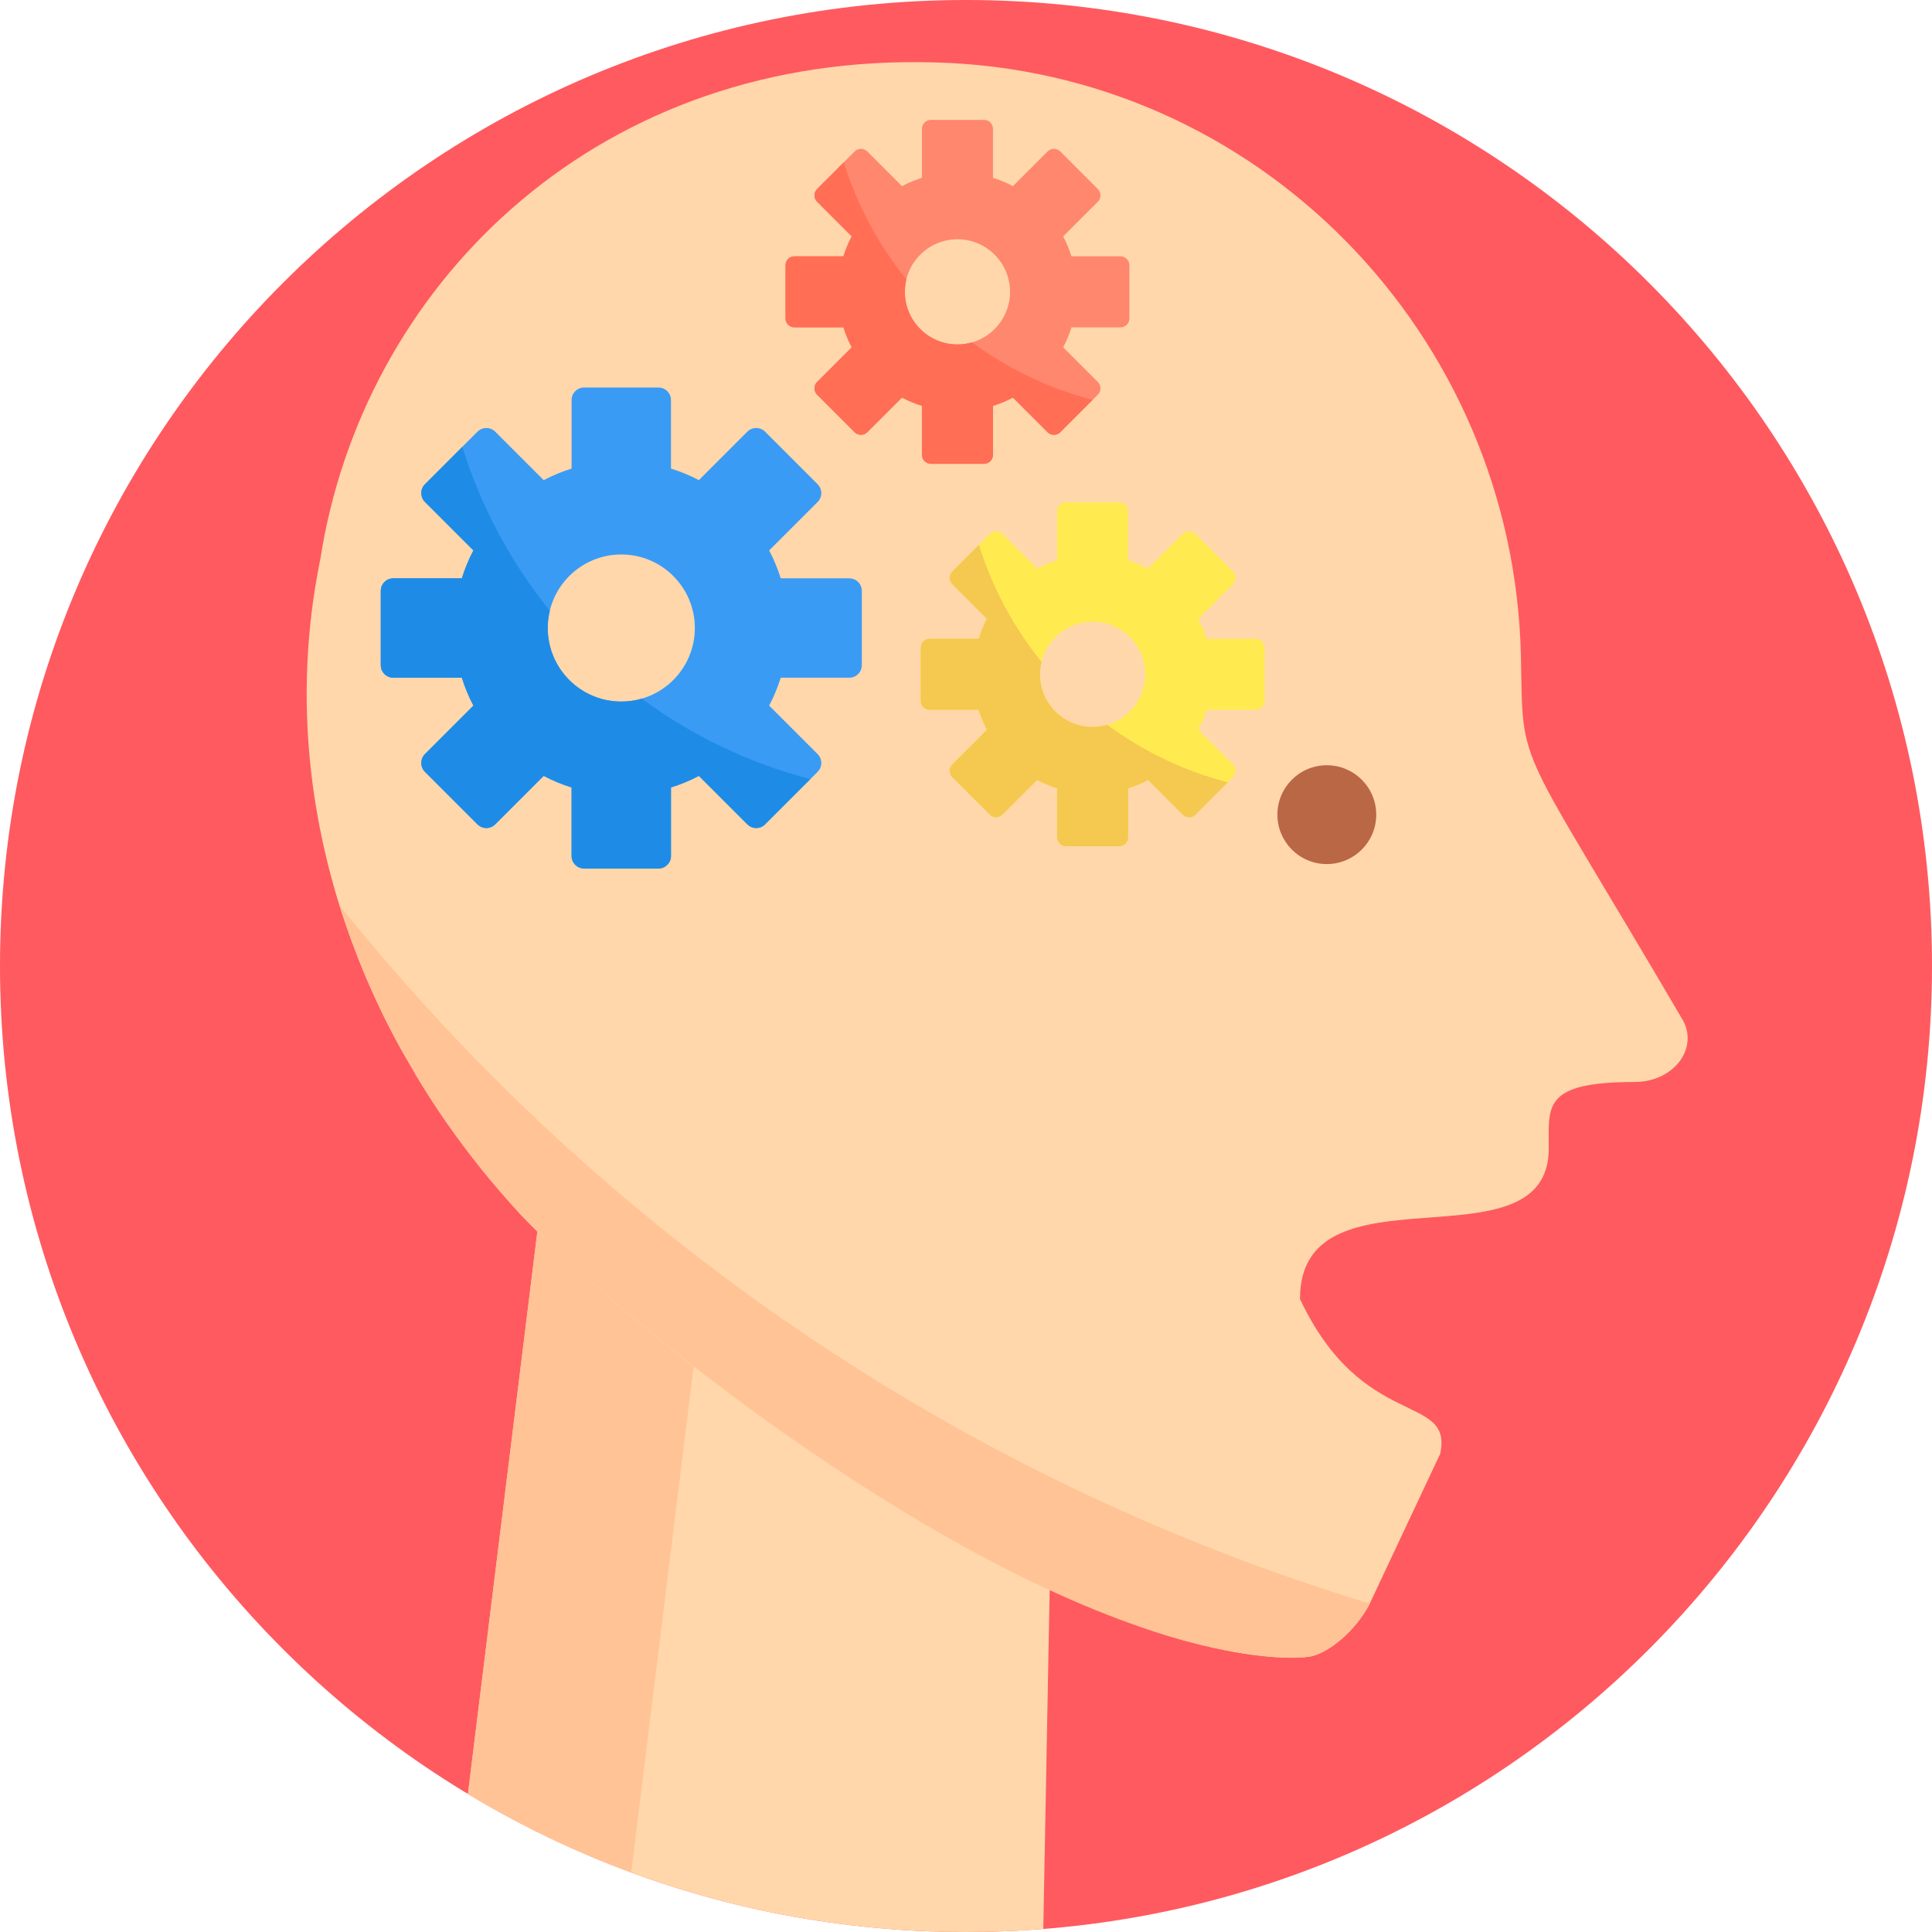
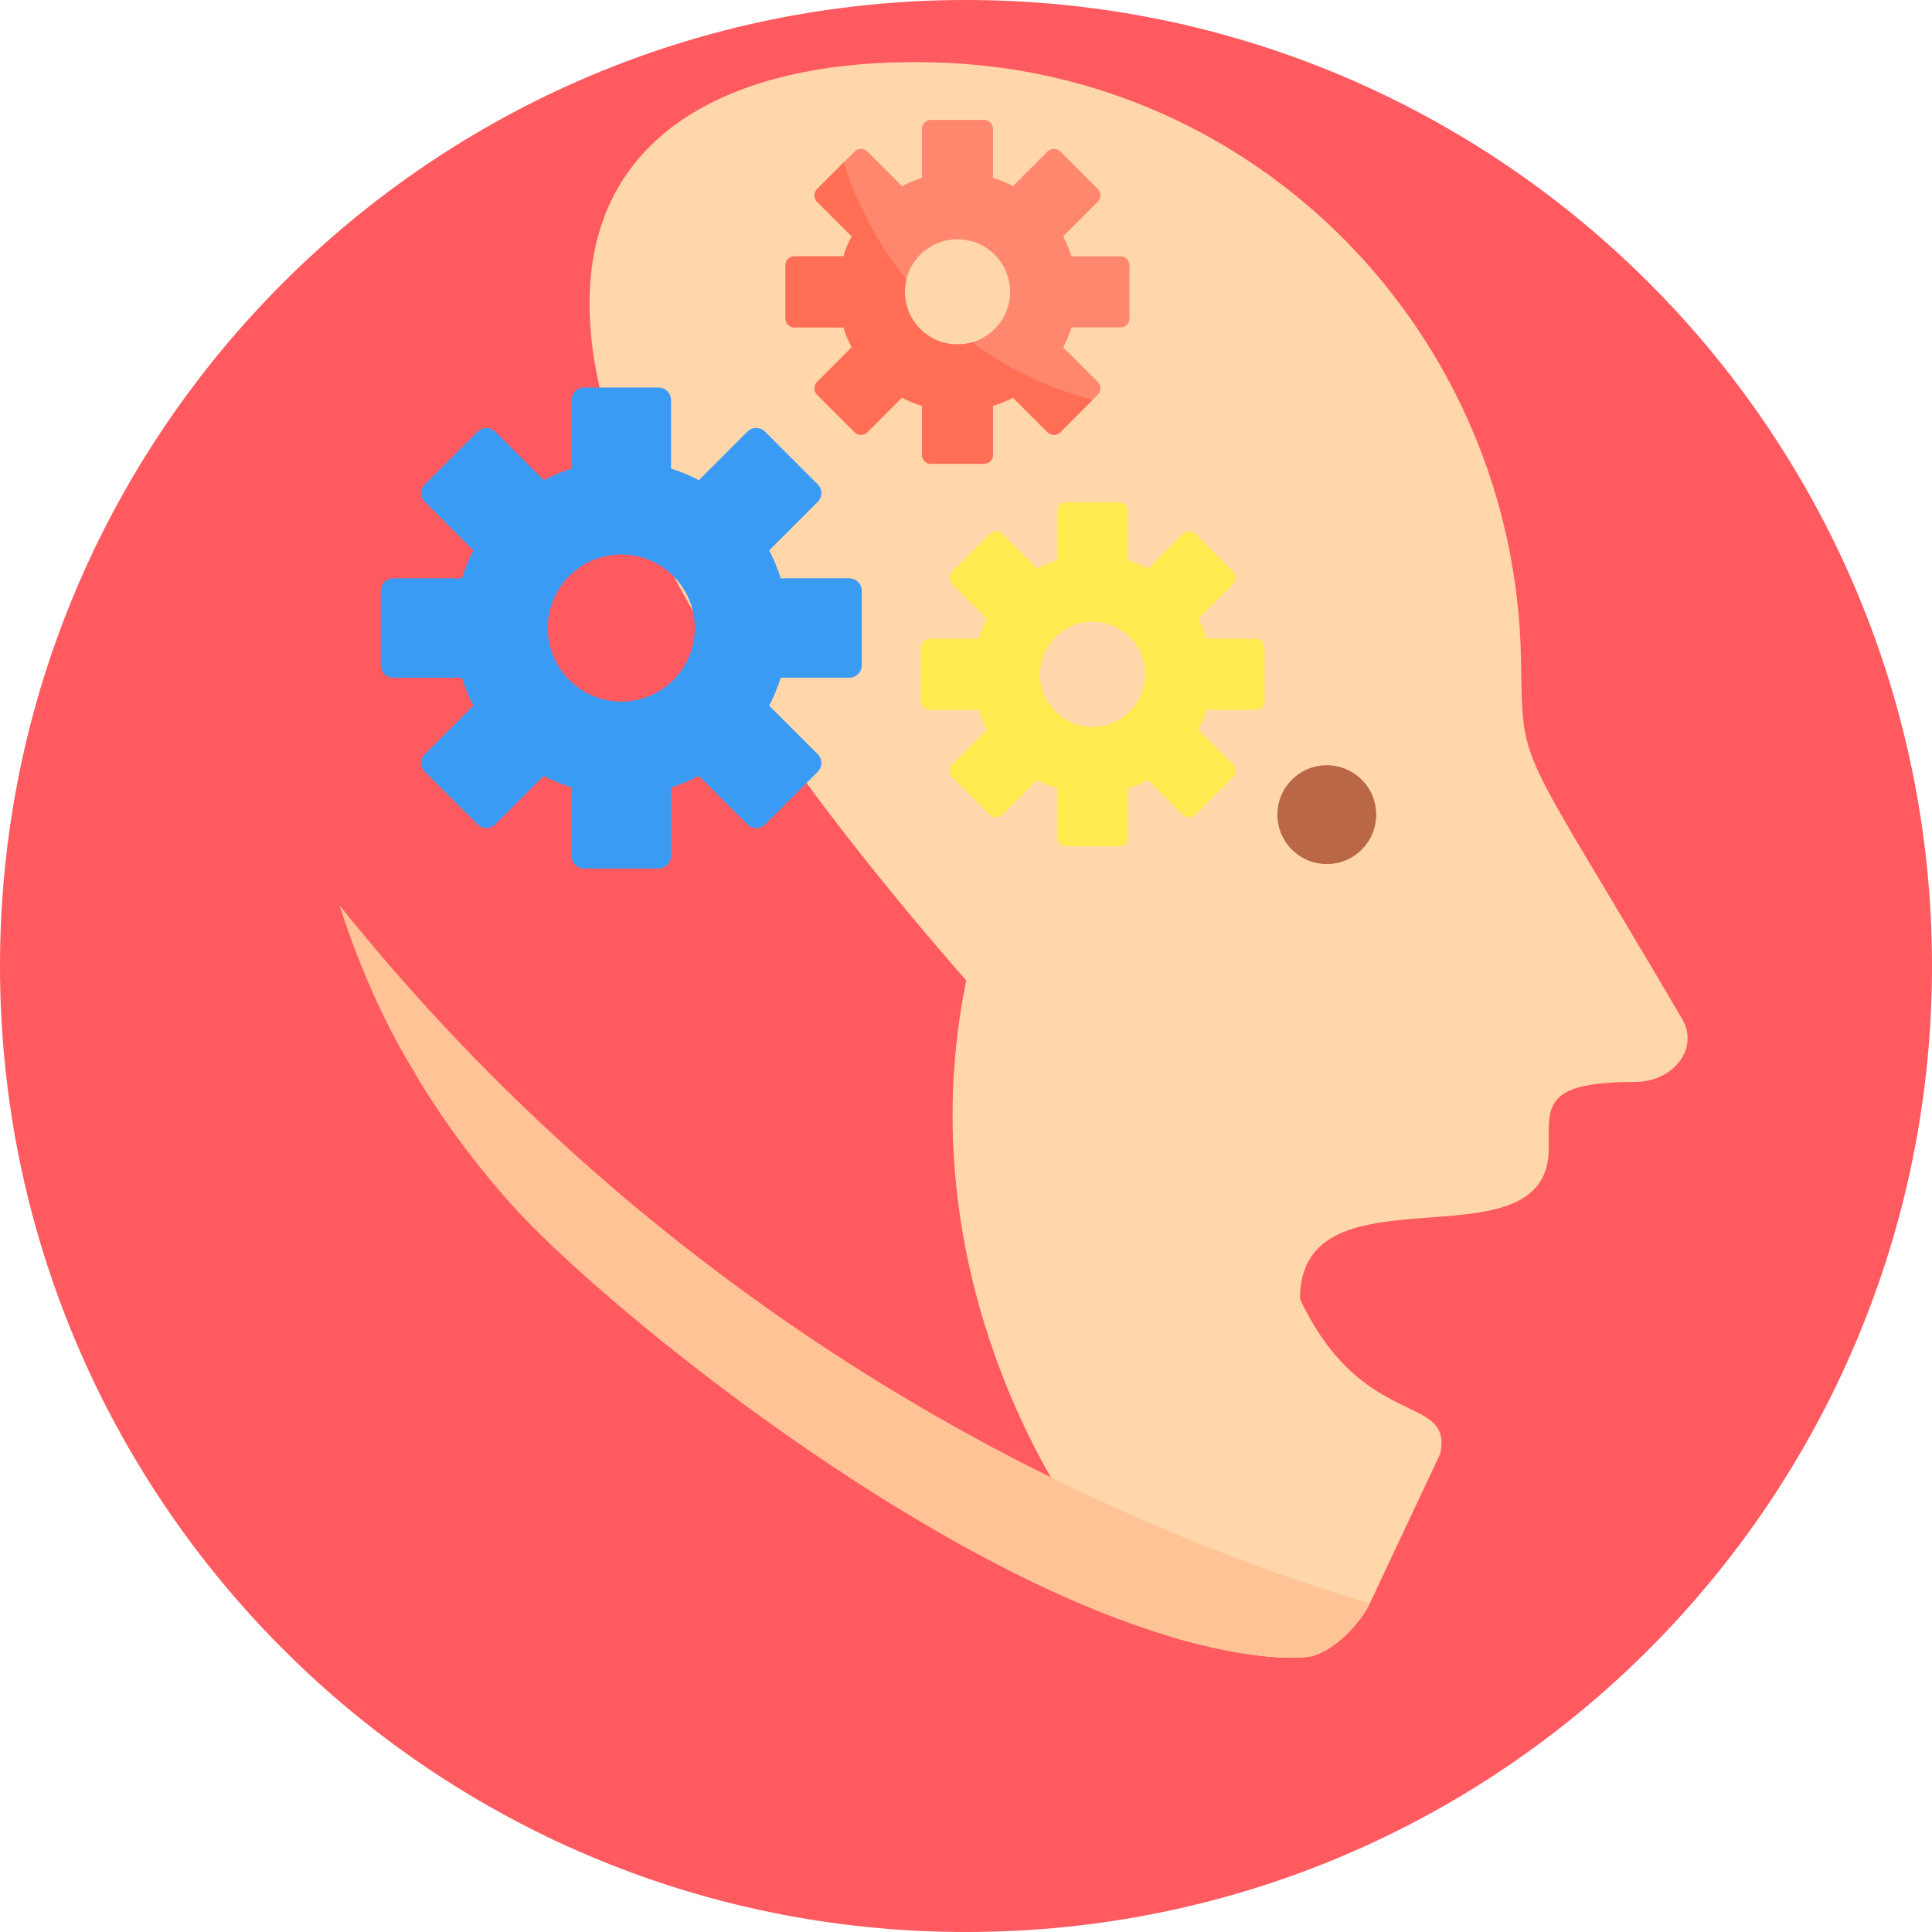
<svg xmlns="http://www.w3.org/2000/svg" width="1024" height="1024" version="1.1" id="Capa_1" x="0px" y="0px" viewBox="0 0 512 512" style="enable-background:new 0 0 512 512;" xml:space="preserve">
  <path style="fill:#FF5A5F;" d="M512,256c0,140.487-113.677,256-256,256C114.048,512,0,396.835,0,256C0,114.615,114.615,0,256,0 C397.649,0,512,114.857,512,256z" />
-   <path style="fill:#FFD7AA;" d="M280.01,323.922l-3.529,187.277C269.728,511.726,262.901,512,256,512 c-48.379,0-93.512-13.369-131.988-36.579l6.964-56.47l13.327-107.977h0.021l45.271,4.32L280.01,323.922z" />
-   <path style="fill:#FFC396;" d="M189.606,315.22l-0.011,0.074l-22.325,180.925c-15.16-5.594-29.626-12.579-43.258-20.797 c0,0-0.011,0-0.011-0.011l6.974-56.459l13.348-107.977v-0.032L189.606,315.22z" />
-   <path style="fill:#FFD7AA;" d="M433.204,286.737c-24.537,0-22.765,6.499-22.765,17.56c0,32.935-65.931,2.986-65.931,39.942 c16.576,35.257,40.709,24.714,37.143,41.062l-18.629,39.61v0.062c-3.875,7.428-10.786,12.777-15.208,13.88 c-1.586,0.539-14.482,1.917-38.832-5.494c-72.418-23.575-148.094-87.217-171.171-111.668c0.011-0.011,0-0.021-0.011-0.021 c-6.857-7.436-13.171-15.186-19.312-23.967c0-0.011,0-0.011-0.021-0.021c-2.965-4.239-5.764-8.583-8.407-13.021 c0-1.287-40.947-59.344-25.17-136.485C96.002,76.668,156.273,15.673,243.797,16.47c1.358,0.011,2.716,0.041,4.053,0.073 c85.544,2.228,153.486,72.089,155.217,157.642c0.622,30.757-1.731,19.997,43.041,96.398 C450.049,278.247,443.248,286.737,433.204,286.737z" />
+   <path style="fill:#FFD7AA;" d="M433.204,286.737c-24.537,0-22.765,6.499-22.765,17.56c0,32.935-65.931,2.986-65.931,39.942 c16.576,35.257,40.709,24.714,37.143,41.062l-18.629,39.61v0.062c-3.875,7.428-10.786,12.777-15.208,13.88 c-1.586,0.539-14.482,1.917-38.832-5.494c0.011-0.011,0-0.021-0.011-0.021 c-6.857-7.436-13.171-15.186-19.312-23.967c0-0.011,0-0.011-0.021-0.021c-2.965-4.239-5.764-8.583-8.407-13.021 c0-1.287-40.947-59.344-25.17-136.485C96.002,76.668,156.273,15.673,243.797,16.47c1.358,0.011,2.716,0.041,4.053,0.073 c85.544,2.228,153.486,72.089,155.217,157.642c0.622,30.757-1.731,19.997,43.041,96.398 C450.049,278.247,443.248,286.737,433.204,286.737z" />
  <path style="fill:#FFC396;" d="M363.022,424.973c-3.875,7.428-10.786,12.777-15.208,13.88c-1.586,0.539-14.482,1.917-38.832-5.494 c-66.33-20.181-146.056-85.058-171.171-111.668c0.011-0.011,0-0.021-0.011-0.021c-7.46-8.089-13.633-15.845-19.312-23.967 c0-0.011,0-0.011-0.021-0.021c-2.944-4.239-5.753-8.583-8.407-13.021c0-0.531-10.894-16.019-20.079-44.742 C159.301,326.482,254.268,391.967,363.022,424.973z" />
  <circle style="fill:#BA6746;" cx="351.619" cy="215.892" r="13.097" />
  <path style="fill:#3A9BF5;" d="M225.068,153.263H206.9c-0.795-2.571-1.823-5.046-3.066-7.391l12.853-12.853 c1.291-1.296,1.291-3.398,0-4.688l-13.938-13.938c-1.291-1.291-3.392-1.291-4.688,0l-12.853,12.853 c-2.344-1.243-4.82-2.27-7.391-3.066v-18.168c0-1.833-1.485-3.319-3.319-3.319h-19.701c-1.833,0-3.319,1.485-3.319,3.319v18.168 c-2.571,0.795-5.046,1.823-7.391,3.066l-12.853-12.853c-1.296-1.291-3.398-1.291-4.688,0l-13.938,13.938 c-1.291,1.291-1.291,3.392,0,4.688l12.853,12.853c-1.243,2.344-2.27,4.82-3.066,7.391h-18.168c-1.833,0-3.319,1.486-3.319,3.319 v19.701c0,1.833,1.485,3.319,3.319,3.319h18.168c0.795,2.571,1.823,5.046,3.066,7.391l-12.853,12.853 c-1.291,1.296-1.291,3.398,0,4.688l13.938,13.938c1.291,1.291,3.392,1.291,4.688,0l12.853-12.853c2.344,1.243,4.82,2.27,7.391,3.066 v18.168c0,1.833,1.486,3.319,3.319,3.319h19.701c1.833,0,3.319-1.486,3.319-3.319v-18.168c2.571-0.795,5.046-1.823,7.391-3.066 l12.853,12.853c1.296,1.291,3.398,1.291,4.688,0l13.938-13.938c1.291-1.291,1.291-3.392,0-4.688l-12.853-12.853 c1.243-2.344,2.27-4.82,3.066-7.391h18.168c1.833,0,3.319-1.485,3.319-3.319v-19.701C228.387,154.748,226.9,153.263,225.068,153.263 z M164.647,185.923c-10.762,0-19.491-8.729-19.491-19.491s8.729-19.491,19.491-19.491s19.491,8.729,19.491,19.491 S175.408,185.923,164.647,185.923z" />
-   <path style="fill:#1E8CE6;" d="M170.084,185.149c-1.717,0.506-3.55,0.769-5.436,0.769c-10.767,0-19.491-8.723-19.491-19.491 c0-1.58,0.19-3.118,0.548-4.593c-10.272-12.737-18.216-27.424-23.188-43.416l-9.914,9.914c-1.285,1.285-1.285,3.392,0,4.688 l12.853,12.853c-1.243,2.339-2.265,4.815-3.066,7.385h-18.163c-1.833,0-3.319,1.486-3.319,3.319v19.701 c0,1.833,1.485,3.319,3.319,3.319h18.163c0.801,2.571,1.823,5.046,3.066,7.396l-12.853,12.853c-1.285,1.296-1.285,3.392,0,4.688 l13.938,13.938c1.296,1.285,3.392,1.285,4.688,0l12.853-12.853c2.349,1.243,4.825,2.265,7.396,3.066v18.163 c0,1.833,1.486,3.319,3.319,3.319h19.701c1.833,0,3.319-1.486,3.319-3.319v-18.163c2.571-0.801,5.046-1.823,7.385-3.066 l12.853,12.853c1.296,1.285,3.403,1.285,4.688,0l12-12C198.403,202.217,183.295,194.895,170.084,185.149z" />
  <path style="fill:#FF876E;" d="M296.935,67.928h-12.99c-0.569-1.838-1.303-3.608-2.192-5.285l9.19-9.19 c0.923-0.926,0.923-2.429,0-3.352l-9.965-9.965c-0.923-0.923-2.425-0.923-3.352,0l-9.19,9.19c-1.676-0.889-3.446-1.624-5.285-2.192 v-12.99c0-1.311-1.062-2.373-2.373-2.373h-14.086c-1.311,0-2.373,1.062-2.373,2.373v12.99c-1.838,0.569-3.608,1.303-5.285,2.192 l-9.19-9.19c-0.926-0.923-2.429-0.923-3.352,0l-9.965,9.965c-0.923,0.923-0.923,2.425,0,3.352l9.19,9.19 c-0.889,1.676-1.624,3.446-2.192,5.285h-12.99c-1.311,0-2.373,1.062-2.373,2.373v14.086c0,1.311,1.062,2.373,2.373,2.373h12.99 c0.569,1.838,1.303,3.608,2.192,5.285l-9.19,9.19c-0.923,0.926-0.923,2.429,0,3.352l9.965,9.965c0.923,0.923,2.425,0.923,3.352,0 l9.19-9.19c1.676,0.889,3.446,1.624,5.285,2.192v12.99c0,1.311,1.062,2.373,2.373,2.373h14.086c1.311,0,2.373-1.062,2.373-2.373 v-12.99c1.838-0.569,3.608-1.303,5.285-2.192l9.19,9.19c0.926,0.923,2.429,0.923,3.352,0l9.965-9.965 c0.923-0.923,0.923-2.425,0-3.352l-9.19-9.19c0.889-1.676,1.624-3.446,2.192-5.285h12.99c1.311,0,2.373-1.062,2.373-2.373V70.301 C299.308,68.99,298.246,67.928,296.935,67.928z M253.735,91.279c-7.695,0-13.935-6.241-13.935-13.935 c0-7.695,6.241-13.935,13.935-13.935s13.935,6.241,13.935,13.935C267.67,85.039,261.43,91.279,253.735,91.279z" />
  <path style="fill:#FF6E55;" d="M257.622,90.727c-1.227,0.361-2.539,0.55-3.887,0.55c-7.698,0-13.935-6.237-13.935-13.935 c0-1.129,0.136-2.229,0.392-3.284c-7.344-9.107-13.024-19.607-16.58-31.043l-7.088,7.088c-0.919,0.919-0.919,2.425,0,3.352 l9.19,9.19c-0.889,1.672-1.619,3.443-2.192,5.28h-12.986c-1.311,0-2.373,1.062-2.373,2.373v14.086c0,1.311,1.062,2.373,2.373,2.373 h12.986c0.572,1.838,1.303,3.608,2.192,5.288l-9.19,9.19c-0.919,0.926-0.919,2.425,0,3.352l9.965,9.965 c0.926,0.919,2.425,0.919,3.352,0l9.19-9.19c1.679,0.889,3.45,1.619,5.288,2.192v12.986c0,1.311,1.062,2.373,2.373,2.373h14.086 c1.311,0,2.373-1.062,2.373-2.373v-12.986c1.838-0.572,3.608-1.303,5.28-2.192l9.19,9.19c0.926,0.919,2.433,0.919,3.352,0l8.58-8.58 C277.87,102.93,267.069,97.695,257.622,90.727z" />
  <path style="fill:#FFEB50;" d="M332.754,169.287h-12.99c-0.569-1.838-1.303-3.608-2.192-5.285l9.19-9.19 c0.923-0.926,0.923-2.429,0-3.352l-9.965-9.965c-0.923-0.923-2.425-0.923-3.352,0l-9.19,9.19c-1.676-0.889-3.446-1.624-5.285-2.192 v-12.99c0-1.311-1.062-2.373-2.373-2.373H282.51c-1.311,0-2.373,1.062-2.373,2.373v12.99c-1.838,0.569-3.608,1.303-5.285,2.192 l-9.19-9.19c-0.926-0.923-2.429-0.923-3.352,0l-9.965,9.965c-0.923,0.923-0.923,2.425,0,3.352l9.19,9.19 c-0.889,1.676-1.624,3.446-2.192,5.285h-12.99c-1.311,0-2.373,1.062-2.373,2.373v14.086c0,1.311,1.062,2.373,2.373,2.373h12.99 c0.569,1.838,1.303,3.608,2.192,5.285l-9.19,9.19c-0.923,0.926-0.923,2.429,0,3.352l9.965,9.965c0.923,0.923,2.425,0.923,3.352,0 l9.19-9.19c1.676,0.889,3.446,1.624,5.285,2.192v12.99c0,1.311,1.062,2.373,2.373,2.373h14.086c1.311,0,2.373-1.062,2.373-2.373 v-12.99c1.838-0.569,3.608-1.303,5.285-2.192l9.19,9.19c0.926,0.923,2.429,0.923,3.352,0l9.965-9.965 c0.923-0.923,0.923-2.425,0-3.352l-9.19-9.19c0.889-1.676,1.623-3.446,2.192-5.285h12.99c1.311,0,2.373-1.062,2.373-2.373V171.66 C335.126,170.349,334.064,169.287,332.754,169.287z M289.553,192.638c-7.695,0-13.935-6.241-13.935-13.935 c0-7.695,6.241-13.935,13.935-13.935c7.694,0,13.935,6.241,13.935,13.935C303.489,186.398,297.248,192.638,289.553,192.638z" />
-   <path style="fill:#F5C850;" d="M293.441,192.086c-1.227,0.361-2.539,0.55-3.887,0.55c-7.698,0-13.935-6.237-13.935-13.935 c0-1.129,0.136-2.229,0.392-3.284c-7.344-9.107-13.024-19.607-16.58-31.043l-7.088,7.088c-0.919,0.919-0.919,2.425,0,3.352 l9.19,9.19c-0.889,1.672-1.619,3.443-2.192,5.28h-12.986c-1.311,0-2.373,1.062-2.373,2.373v14.086c0,1.311,1.062,2.373,2.373,2.373 h12.986c0.572,1.838,1.303,3.608,2.192,5.288l-9.19,9.19c-0.919,0.926-0.919,2.425,0,3.352l9.965,9.965 c0.926,0.919,2.425,0.919,3.352,0l9.19-9.19c1.679,0.889,3.45,1.619,5.288,2.192V221.9c0,1.311,1.062,2.373,2.373,2.373h14.086 c1.311,0,2.373-1.062,2.373-2.373v-12.986c1.838-0.572,3.608-1.303,5.28-2.192l9.19,9.19c0.926,0.919,2.433,0.919,3.352,0l8.58-8.58 C313.689,204.289,302.887,199.054,293.441,192.086z" />
</svg>